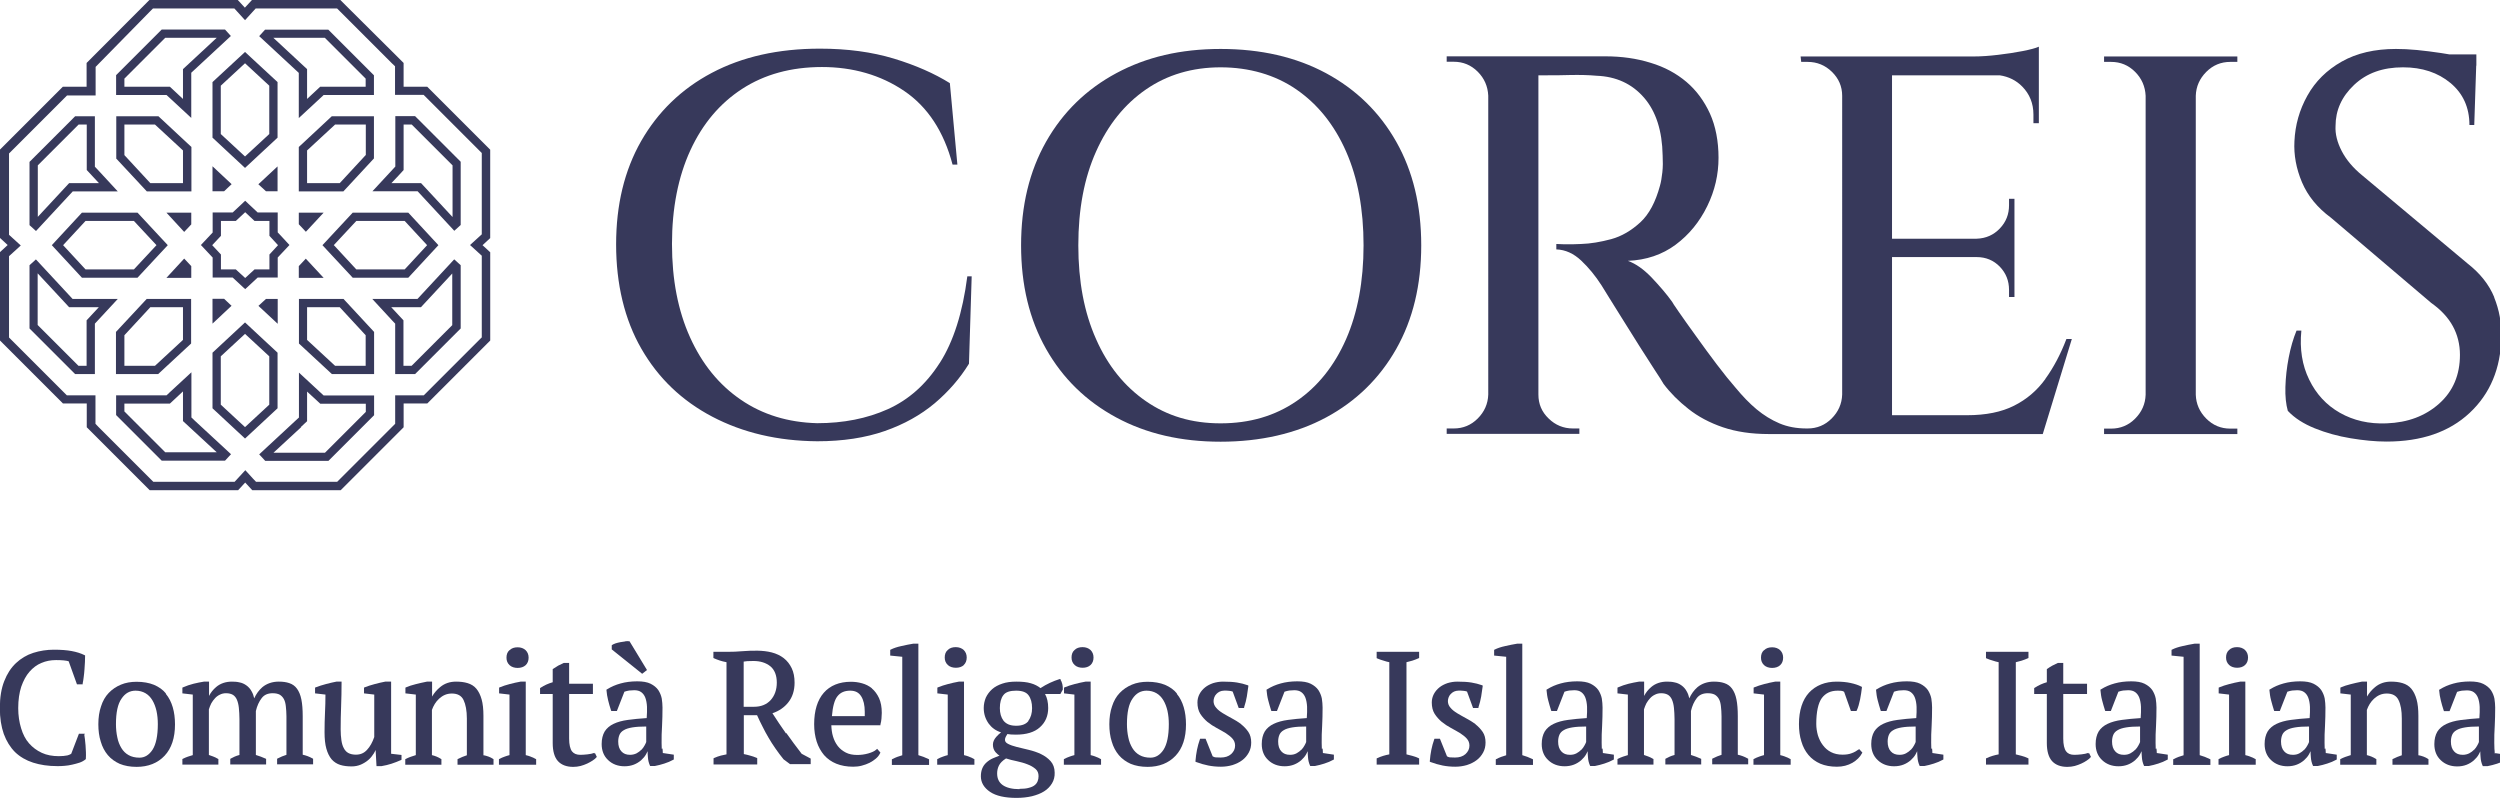
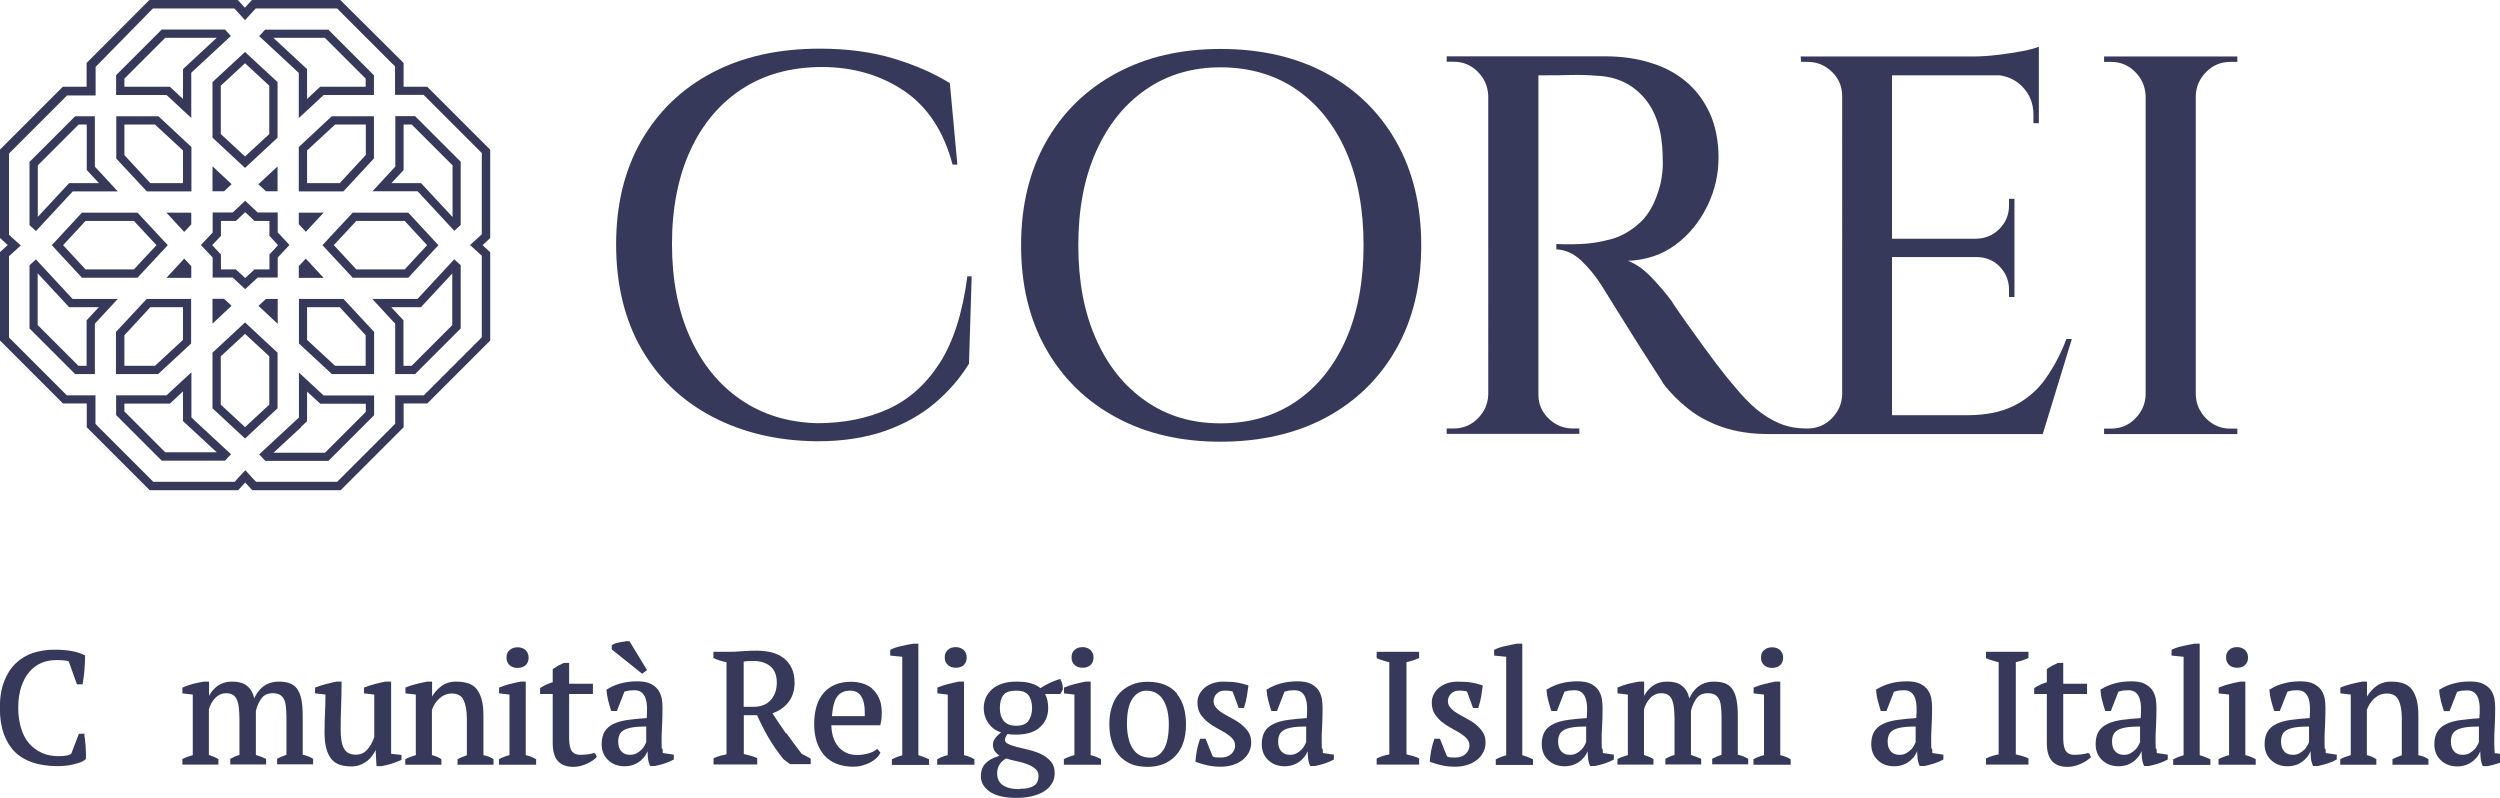
<svg xmlns="http://www.w3.org/2000/svg" id="Livello_1" data-name="Livello 1" viewBox="0 0 166 53">
  <defs>
    <style>
      .cls-1 {
        fill: #37395b;
      }
    </style>
  </defs>
  <g>
    <path class="cls-1" d="M62.39,24.11c-.91,1.42-2.06,2.44-3.44,3.06-1.38,.62-2.95,.93-4.69,.93-1.93-.05-3.63-.57-5.07-1.56-1.45-.99-2.57-2.37-3.37-4.14s-1.2-3.83-1.2-6.2,.41-4.46,1.22-6.22c.81-1.76,1.96-3.12,3.44-4.08s3.25-1.45,5.3-1.45,3.9,.53,5.46,1.59,2.63,2.69,3.21,4.89h.32l-.5-5.41c-1.03-.64-2.27-1.19-3.72-1.63-1.46-.44-3.09-.66-4.91-.66-2.77,0-5.16,.54-7.18,1.61-2.02,1.07-3.58,2.59-4.69,4.53-1.11,1.95-1.66,4.23-1.66,6.86s.56,4.99,1.68,6.93c1.12,1.95,2.69,3.45,4.71,4.51s4.34,1.61,6.97,1.63c1.69,0,3.19-.23,4.48-.68,1.29-.45,2.39-1.07,3.31-1.84,.92-.78,1.68-1.65,2.28-2.63l.18-5.8h-.29c-.31,2.41-.92,4.33-1.83,5.75h0Z" />
    <path class="cls-1" d="M88.05,4.86c-1.99-1.07-4.33-1.61-7-1.61s-4.94,.54-6.93,1.61c-1.99,1.07-3.55,2.59-4.66,4.55s-1.66,4.25-1.66,6.88,.55,4.92,1.66,6.88c1.11,1.96,2.66,3.47,4.66,4.55s4.3,1.61,6.93,1.61,5.01-.54,7-1.61,3.55-2.59,4.66-4.55,1.66-4.25,1.66-6.88-.55-4.92-1.66-6.88c-1.11-1.96-2.66-3.47-4.66-4.55Zm1.33,17.66c-.78,1.77-1.87,3.14-3.3,4.12s-3.1,1.47-5.03,1.47-3.54-.49-4.96-1.47c-1.42-.98-2.53-2.35-3.31-4.12-.79-1.77-1.18-3.84-1.18-6.23s.39-4.47,1.18-6.23c.79-1.77,1.89-3.14,3.31-4.12s3.08-1.47,4.96-1.47,3.61,.49,5.03,1.47c1.42,.98,2.52,2.35,3.3,4.12,.78,1.77,1.16,3.85,1.16,6.23s-.39,4.47-1.16,6.23Z" />
    <path class="cls-1" d="M135.81,25.17c-.55,.76-1.24,1.35-2.08,1.77-.83,.42-1.87,.63-3.12,.63h-4.98v-10.5h5.62c.62,0,1.13,.22,1.54,.64,.41,.43,.61,.94,.61,1.54v.47h.36v-6.52h-.36v.43c0,.6-.2,1.11-.61,1.54s-.92,.66-1.54,.68h-5.62V5h7.15c.6,.09,1.1,.34,1.5,.75,.49,.5,.74,1.12,.74,1.86v.57h.36V3.1c-.22,.1-.57,.19-1.07,.29-.5,.1-1.05,.18-1.63,.25-.58,.07-1.14,.11-1.66,.11h-11.46l.04,.36h.43c.62,0,1.16,.22,1.61,.66,.45,.44,.68,.97,.68,1.59V26.2c-.02,.62-.26,1.15-.7,1.59s-.97,.66-1.59,.66h-.07c-.67,0-1.27-.11-1.81-.34s-1.04-.54-1.51-.93-.94-.88-1.41-1.45c-.36-.41-.77-.92-1.24-1.54-.47-.62-.93-1.25-1.38-1.88-.46-.63-.83-1.16-1.13-1.59-.3-.43-.45-.66-.45-.68-.38-.53-.84-1.06-1.36-1.61-.53-.55-1.05-.92-1.58-1.11,1.22-.05,2.28-.41,3.17-1.07,.9-.67,1.59-1.52,2.1-2.56s.75-2.11,.75-3.21-.19-2.1-.57-2.94c-.38-.83-.9-1.54-1.56-2.1s-1.45-.99-2.38-1.27c-.93-.29-1.93-.43-3.01-.43h-10.53v.36h.47c.62,0,1.15,.22,1.59,.66s.67,.97,.7,1.59V26.2c-.02,.62-.26,1.15-.7,1.59s-.97,.66-1.59,.66h-.47v.36h8.81v-.36h-.43c-.62,0-1.16-.22-1.61-.66-.46-.44-.68-.97-.68-1.59V5h.61c.43,0,.94,0,1.54-.02,.6-.01,1.17,0,1.72,.05,1.29,.05,2.34,.53,3.14,1.45,.8,.92,1.21,2.2,1.24,3.85,.02,.38,.02,.75-.02,1.11s-.09,.66-.16,.9c-.29,1.07-.72,1.89-1.31,2.43s-1.23,.92-1.93,1.11c-.71,.19-1.37,.3-1.99,.32-.43,.02-.81,.03-1.13,.02s-.5-.02-.52-.02v.36c.6,.02,1.15,.27,1.65,.74s.95,1.02,1.36,1.66c.07,.12,.24,.39,.5,.81,.26,.42,.57,.91,.93,1.49s.72,1.15,1.09,1.74c.37,.58,.7,1.1,1,1.56,.3,.46,.5,.76,.59,.93,.45,.6,1,1.15,1.65,1.66,.64,.51,1.41,.92,2.29,1.22,.88,.3,1.9,.45,3.04,.45h18.2l1.93-6.31h-.36c-.38,1-.85,1.89-1.4,2.65h0Z" />
    <path class="cls-1" d="M145.69,3.75h-5.98v.36h.47c.62,0,1.15,.22,1.59,.66,.44,.44,.67,.97,.7,1.59V26.21c-.02,.62-.26,1.15-.7,1.59s-.97,.66-1.59,.66h-.47v.36h8.85v-.36h-.47c-.62,0-1.15-.22-1.59-.66-.44-.44-.68-.97-.7-1.59V6.36c.02-.62,.26-1.15,.7-1.59s.97-.66,1.59-.66h.47v-.36h-2.87Z" />
-     <path class="cls-1" d="M165.62,19.74c-.35-.85-.94-1.59-1.77-2.24l-6.98-5.84c-.62-.5-1.08-1.05-1.38-1.63-.3-.58-.44-1.14-.41-1.66,0-1.05,.41-1.96,1.24-2.74s1.9-1.16,3.24-1.16c1.27,0,2.32,.35,3.15,1.04,.83,.69,1.26,1.62,1.26,2.79h.32l.13-3.94h.01v-.75h-1.8c-.18-.03-.36-.06-.55-.09-.54-.08-1.07-.15-1.59-.2s-.99-.07-1.4-.07c-1.41,0-2.61,.28-3.6,.84-.99,.56-1.75,1.31-2.28,2.26s-.81,1.95-.86,3.03c-.05,.91,.12,1.82,.5,2.72s1.03,1.7,1.93,2.36l6.66,5.66c.64,.45,1.12,.97,1.43,1.54s.47,1.21,.47,1.9c0,1.34-.46,2.42-1.38,3.24s-2.08,1.26-3.49,1.31c-1.17,.05-2.2-.19-3.1-.7-.9-.51-1.58-1.25-2.04-2.2-.47-.96-.64-2.04-.52-3.26h-.32c-.22,.53-.39,1.12-.52,1.79s-.2,1.32-.22,1.95,.04,1.16,.16,1.59c.45,.48,1.05,.86,1.79,1.16s1.54,.52,2.38,.66c.85,.14,1.64,.22,2.38,.22,2.32,0,4.16-.63,5.52-1.9s2.07-2.95,2.11-5.05c.02-.91-.14-1.79-.48-2.63h0Z" />
  </g>
  <path class="cls-1" d="M19.99,28.34l.4-.37v-1.97l.88,.81h3.02v.54l-2.71,2.71h-3.42l1.84-1.7Zm-.15-.61l-2.63,2.44,.4,.43h4.2l3.03-3.03v-1.31h-3.35l-1.64-1.52v3h0Zm0-12.84l.47,.5,1.18-1.27h-1.65v.77h0Zm.47,2.28l-.47,.5v.78h1.65l-1.18-1.27h0Zm1.85-.89l1.5-1.61h3.21l1.49,1.61-1.49,1.61h-3.21l-1.49-1.61Zm1.26-2.16l-2.01,2.16,2.01,2.16h3.69l2-2.16-2-2.16s-3.69,0-3.69,0Zm.87,10.17h-2.04l-1.86-1.72v-2.17h2.17l1.72,1.86v2.03h0Zm.55-2.25l-2.03-2.19h-2.96v2.96l2.19,2.03h2.8v-2.8Zm-6.95-6.38l.57,.62-.57,.62v.99h-.99l-.62,.57-.62-.57h-.99v-.99l-.58-.62,.58-.62v-.99h.99l.62-.58,.62,.58h.99s0,.99,0,.99Zm.55-1.55h-1.33l-.83-.78-.83,.78h-1.33v1.33l-.78,.83,.78,.83v1.33h1.33l.83,.77,.83-.77h1.33v-1.33l.78-.83-.59-.64-.19-.2v-1.33h0Zm-1.28-1.87l.5,.46h.77v-1.65l-1.28,1.19h0Zm-3.05,.46h.77l.5-.47-1.27-1.19v1.65h0Zm1.27,7.61l-.5-.47h-.77v1.65l1.27-1.19h0Zm3.05-.46h-.77l-.5,.46,1.28,1.19v-1.65h0Zm-3.77,3.81l1.61-1.49,1.61,1.49v3.21l-1.61,1.49-1.61-1.49v-3.21Zm-.55,3.45l2.16,2.01,2.16-2.01v-3.69l-2.16-2.01-2.16,2.01s0,3.69,0,3.69Zm-5.85-.31h3.02l.87-.81v1.97l.4,.37,1.84,1.7h-3.42l-2.71-2.71v-.54h0Zm2.8-.55h-3.35v1.31l3.03,3.03h4.2l.4-.43-2.41-2.23-.22-.21v-3l-1.44,1.33-.2,.19h0Zm-2.8-3.99l1.72-1.86h2.17v2.17l-1.86,1.72h-2.03v-2.03Zm1.48-2.41l-2.04,2.19v2.8h2.8l2.19-2.03v-2.96h-2.96Zm-1.48-11.58h2.03l1.86,1.72v2.17h-2.17l-1.72-1.86v-2.03Zm-.55,2.25l2.04,2.19h2.96v-2.95l-2.19-2.04h-2.8v2.8Zm2.68,5.76l-1.5,1.61h-3.21l-1.49-1.61,1.49-1.61h3.21l1.5,1.61Zm.75,0l-2.01-2.16h-3.69l-2,2.16,2,2.16h3.69l2.01-2.16Zm1.56-2.16h-1.65l1.18,1.28,.47-.5v-.77h0Zm0,3.55l-.47-.5-1.18,1.28h1.65v-.78h0Zm-10.19,.49l1.71,1.84,.37,.4h1.97l-.81,.87v3.02h-.54l-2.71-2.71s0-3.43,0-3.43Zm-.12-.94l-.43,.39v4.2l3.03,3.03h1.31v-3.35l1.52-1.64h-3l-2.44-2.63h0Zm4.17-5.06h-1.97l-2.08,2.24v-3.42l2.71-2.71h.54v3.02s.81,.87,.81,.87Zm1.26,.55l-1.33-1.44-.19-.2v-3.35h-1.31l-3.03,3.03v4.2l.43,.39,2.44-2.63h2.99ZM12.15,4.59v1.98l-.87-.81h-3.02v-.54l2.71-2.71h3.42l-2.24,2.08h0Zm.55,.24l2.63-2.44-.39-.43h-4.2l-3.03,3.03v1.32h3.35l1.64,1.52v-3h0Zm5.18,4.07l-1.61,1.49-1.61-1.49v-3.21l1.61-1.49,1.61,1.49v3.21Zm.55-3.45l-2.16-2-2.16,2v3.69l2.16,2.01,2.16-2.01v-3.69Zm5.85,.31h-3.02l-.87,.81v-1.98l-2.24-2.08h3.42l2.71,2.71v.54h0Zm-2.8,.55h3.35v-1.31l-3.03-3.03h-4.2l-.39,.43,2.63,2.44v3l1.64-1.52h0Zm2.8,3.99l-1.72,1.86h-2.17v-2.17l1.86-1.72h2.04v2.03h0Zm-1.48,2.41l2.03-2.19v-2.8h-2.8l-2.19,2.04v2.95h2.96Zm7.24,1.69l-2.08-2.24h-1.97l.48-.51,.33-.36v-3.02h.54l2.71,2.71v3.42h0Zm.12,.93l.43-.39v-4.2l-3.03-3.03h-1.31v3.35l-1.52,1.64h3l2.44,2.63h0Zm-.12,6.25l-2.71,2.71h-.54v-3.02l-.81-.87h1.97l2.08-2.24v3.43Zm-2.48,3.26l3.03-3.03v-4.2l-.43-.39-2.44,2.63h-3l1.33,1.44,.19,.2v3.35h1.32Zm4.44-2.45l-3.86,3.86h-1.9v1.89l-.21,.21-3.44,3.44-.2,.2h-5.39l-.21-.22-.5-.55-.71,.77h-5.4l-.2-.2-3.44-3.44-.2-.21v-1.89h-1.9l-.2-.2-3.44-3.44-.2-.2v-5.4l.78-.71-.78-.71v-5.4l3.65-3.65,.2-.2h1.9v-1.9L9.96,.76l.2-.2h5.4l.71,.78,.5-.55,.21-.23h5.4l.2,.2,3.44,3.44,.21,.2v1.9h1.9l3.65,3.65,.21,.21v5.4l-.78,.71,.78,.71v5.4h0Zm.55-5.64l-.51-.47,.51-.47v-5.87l-.37-.37-3.44-3.44-.37-.37h-1.57v-1.58l-.37-.37L22.97,.37l-.37-.37h-5.87l-.37,.4-.1,.11-.47-.51h-5.87L5.75,4.18v1.58h-1.58l-.37,.37L.37,9.56l-.37,.37v5.87l.51,.47-.51,.47v5.87l.37,.37,3.44,3.44,.37,.37h1.58v1.58l.37,.37,3.44,3.44,.37,.37h5.87l.47-.51,.47,.51h5.87l.37-.37,3.44-3.44,.37-.37v-1.58h1.57l3.81-3.81,.37-.37v-5.87h0Z" />
  <g>
    <path class="cls-1" d="M5.63,48.78v-.06h-.39l-.51,1.33s-.1,.07-.26,.11c-.15,.03-.34,.05-.56,.05-.42,0-.81-.07-1.13-.22-.33-.15-.61-.36-.85-.63s-.41-.61-.53-1.01c-.12-.39-.19-.84-.19-1.33,0-.54,.07-1.02,.2-1.42,.14-.4,.32-.74,.55-1s.49-.46,.79-.58c.3-.13,.62-.19,.96-.19,.17,0,.35,0,.52,.02,.15,.01,.26,.04,.33,.06l.55,1.53h.38v-.06c.03-.13,.05-.28,.07-.44,.02-.16,.04-.32,.05-.5,.01-.17,.02-.33,.03-.48,0-.15,.01-.28,.01-.4v-.04l-.04-.02c-.24-.12-.53-.21-.85-.27-.32-.06-.71-.09-1.18-.09s-.93,.07-1.37,.21c-.44,.14-.82,.37-1.15,.68-.33,.31-.59,.71-.78,1.2-.19,.48-.29,1.08-.29,1.77s.09,1.24,.26,1.73c.18,.49,.43,.89,.75,1.21,.32,.31,.73,.55,1.2,.7,.47,.15,1,.23,1.6,.23,.15,0,.32,0,.49-.02,.17-.01,.34-.04,.51-.08s.33-.08,.48-.13c.15-.05,.29-.13,.4-.22l.02-.02v-.03c.02-.28,0-.58-.02-.88s-.06-.55-.09-.75h0Z" />
-     <path class="cls-1" d="M11.02,46.05c-.2-.25-.47-.44-.8-.58-.32-.13-.71-.2-1.15-.2-.38,0-.73,.06-1.04,.19-.31,.13-.58,.31-.81,.55s-.4,.54-.51,.89c-.12,.34-.18,.75-.18,1.19,0,.42,.05,.81,.16,1.15,.1,.35,.26,.65,.47,.9,.21,.25,.48,.44,.79,.58,.32,.13,.69,.2,1.12,.2,.77,0,1.4-.25,1.86-.74,.46-.49,.69-1.19,.69-2.08,0-.42-.05-.8-.15-1.14-.1-.34-.25-.64-.46-.89h0Zm-2.03-.19c.26,0,.48,.06,.67,.17,.19,.11,.34,.27,.46,.47,.12,.2,.21,.44,.27,.7,.06,.27,.09,.57,.09,.88,0,.77-.12,1.34-.35,1.7-.23,.35-.52,.53-.87,.53-.28,0-.53-.06-.72-.17-.2-.11-.36-.27-.48-.47-.12-.2-.22-.44-.27-.71-.06-.27-.09-.57-.09-.88,0-.77,.12-1.34,.37-1.69,.24-.36,.55-.53,.94-.53Z" />
    <path class="cls-1" d="M20.1,50.13v-2.58c0-.44-.03-.82-.09-1.11-.06-.3-.16-.53-.29-.71-.13-.18-.3-.3-.51-.37-.2-.07-.43-.1-.7-.1-.43,0-.8,.13-1.09,.37-.23,.2-.41,.45-.54,.74-.04-.17-.09-.32-.16-.44-.09-.18-.22-.32-.36-.42-.14-.1-.29-.17-.46-.2-.16-.04-.33-.05-.5-.05-.41,0-.77,.12-1.05,.36-.2,.17-.36,.37-.47,.59v-.95h-.34c-.22,.04-.46,.08-.69,.14-.24,.06-.47,.14-.7,.24l-.04,.02v.38l.69,.08v4.02c-.11,.03-.22,.07-.32,.1-.12,.04-.23,.09-.33,.14l-.04,.02v.37h2.39v-.37l-.04-.02c-.1-.06-.2-.11-.31-.15-.09-.03-.18-.06-.28-.1v-3.03c.04-.14,.1-.27,.16-.4,.07-.13,.16-.24,.25-.34,.09-.1,.2-.18,.33-.24,.12-.06,.25-.09,.4-.09,.19,0,.34,.04,.46,.11,.11,.07,.2,.18,.26,.32,.06,.14,.11,.33,.13,.54,.02,.22,.04,.47,.04,.75v2.38c-.12,.03-.23,.07-.32,.11-.11,.05-.19,.09-.26,.13l-.03,.02v.37h2.38v-.37l-.04-.02c-.2-.09-.41-.17-.64-.24v-2.92c.08-.34,.21-.63,.39-.86,.17-.22,.41-.32,.73-.32,.2,0,.36,.04,.47,.1,.11,.07,.2,.16,.27,.29,.07,.13,.11,.29,.13,.48,.02,.19,.04,.42,.04,.66v2.56c-.19,.06-.39,.14-.58,.24l-.04,.02v.37h2.39v-.37l-.04-.02c-.21-.12-.43-.2-.66-.25h0Z" />
    <path class="cls-1" d="M25.92,45.26h-.34c-.22,.04-.46,.1-.69,.16-.24,.06-.47,.14-.68,.22l-.04,.02v.38l.68,.08v2.82c-.12,.35-.28,.64-.48,.85-.2,.22-.44,.32-.74,.32-.2,0-.37-.04-.5-.11-.13-.07-.23-.18-.3-.32-.08-.14-.13-.32-.16-.52-.03-.21-.05-.46-.05-.72,0-.51,.01-1.03,.03-1.54,.02-.52,.03-1.05,.03-1.57v-.07h-.34c-.22,.04-.46,.1-.69,.16-.24,.06-.47,.14-.69,.22l-.04,.02v.38l.69,.08c0,.4-.01,.81-.03,1.2-.02,.42-.03,.86-.03,1.3s.04,.81,.12,1.09c.08,.29,.2,.53,.35,.71,.16,.18,.35,.3,.57,.37,.22,.07,.48,.1,.76,.1,.22,0,.42-.04,.61-.12,.18-.08,.35-.18,.5-.31s.26-.27,.36-.43c.05-.08,.08-.15,.12-.23l.06,1.07h.34c.23-.04,.45-.09,.66-.16,.21-.07,.42-.15,.62-.24l.04-.02v-.32l-.69-.08v-4.79h0Z" />
    <path class="cls-1" d="M32.1,50.13v-2.6c0-.44-.04-.81-.12-1.09-.08-.29-.2-.53-.35-.71-.15-.18-.35-.3-.58-.37-.23-.07-.48-.1-.77-.1-.41,0-.76,.12-1.05,.36-.22,.18-.4,.39-.54,.63v-.99h-.34c-.26,.05-.51,.11-.75,.17-.24,.06-.46,.13-.64,.21l-.04,.02v.38l.69,.08v4.02c-.27,.08-.49,.16-.66,.25l-.04,.02v.37h2.4v-.37l-.03-.02c-.19-.12-.39-.2-.6-.25v-3c.05-.14,.11-.27,.19-.4,.08-.13,.18-.25,.29-.35s.24-.19,.38-.25c.14-.06,.3-.09,.46-.09,.38,0,.64,.14,.78,.43s.22,.71,.22,1.23v2.44c-.21,.07-.41,.15-.58,.24l-.04,.02v.37h2.39v-.37l-.03-.02c-.18-.12-.4-.2-.66-.25h0Z" />
    <path class="cls-1" d="M35.24,50.24c-.1-.04-.21-.07-.33-.1v-4.88h-.34c-.24,.04-.48,.1-.72,.16-.24,.06-.47,.14-.67,.22l-.04,.02v.38l.69,.08v4.02c-.11,.03-.22,.06-.32,.1-.12,.04-.23,.09-.34,.15l-.04,.02v.37h2.47v-.37l-.04-.02c-.1-.06-.21-.11-.33-.15h0Z" />
    <path class="cls-1" d="M33.83,43.17c-.14,.12-.2,.29-.2,.5s.07,.37,.21,.5c.13,.12,.32,.18,.53,.18s.4-.06,.53-.18c.13-.12,.2-.29,.2-.5s-.07-.37-.2-.5c-.13-.12-.31-.19-.53-.19s-.4,.06-.53,.19h0Z" />
    <path class="cls-1" d="M39.47,49.99c-.13,.05-.29,.08-.47,.1-.19,.02-.34,.03-.47,.03-.25,0-.43-.08-.55-.23-.12-.16-.19-.45-.19-.85v-2.96h1.58v-.68h-1.58v-1.38h-.36c-.12,.06-.25,.12-.37,.18-.12,.07-.23,.14-.33,.21l-.03,.02v.87c-.28,.08-.55,.2-.81,.37l-.03,.02v.39h.84v3.26c0,.54,.12,.95,.35,1.2,.23,.25,.57,.38,1.01,.38,.17,0,.33-.02,.49-.06,.16-.04,.3-.1,.44-.16,.13-.06,.25-.13,.36-.2,.11-.07,.19-.14,.25-.21l.03-.03-.12-.25-.06,.02h0Z" />
    <path class="cls-1" d="M41.52,42.59c-.1,.01-.21,.03-.33,.05-.11,.02-.22,.05-.32,.08-.1,.04-.18,.07-.23,.11l-.02,.02v.27l2.02,1.62,.32-.25-1.16-1.91h-.03c-.06-.01-.15-.01-.25,0h0Z" />
    <path class="cls-1" d="M43.94,49.72c0-.11-.01-.24-.01-.4,0-.36,0-.73,.03-1.12,.02-.39,.03-.8,.03-1.22,0-.2-.02-.4-.05-.6-.04-.2-.12-.39-.23-.56-.12-.17-.29-.31-.51-.42-.22-.11-.52-.16-.89-.16-.4,0-.78,.05-1.1,.14-.33,.09-.63,.22-.9,.39l-.04,.02v.04c.02,.22,.05,.44,.11,.67,.05,.22,.12,.44,.19,.66l.02,.05h.37l.5-1.28c.11-.04,.21-.06,.32-.08,.12-.01,.23-.02,.33-.02,.19,0,.35,.04,.47,.13,.12,.09,.21,.21,.27,.37,.06,.16,.1,.37,.11,.6,.01,.22,0,.47-.02,.75-.46,.03-.88,.07-1.24,.12-.38,.05-.7,.14-.95,.26-.26,.12-.47,.3-.6,.51-.13,.22-.2,.5-.2,.83,0,.44,.14,.8,.43,1.07,.28,.27,.65,.41,1.09,.41,.23,0,.44-.04,.62-.11,.18-.07,.34-.17,.48-.29,.13-.12,.25-.25,.33-.4,.04-.07,.07-.14,.1-.2,0,.14,.01,.27,.02,.39,.01,.2,.06,.39,.13,.55l.02,.04h.32c.2-.04,.41-.09,.62-.16,.22-.07,.41-.15,.59-.25l.04-.02v-.32l-.73-.11c0-.11-.01-.21-.02-.3h0Zm-1.35,.06c-.09,.09-.19,.17-.32,.24-.12,.06-.27,.1-.43,.1-.25,0-.44-.07-.58-.23-.14-.15-.21-.37-.21-.65,0-.17,.03-.32,.08-.44,.05-.12,.14-.23,.28-.31,.14-.09,.34-.15,.58-.19,.24-.04,.55-.06,.92-.06v1.03c-.02,.06-.06,.14-.11,.23-.05,.1-.12,.19-.21,.29h0Z" />
    <path class="cls-1" d="M52.19,48.7c-.31-.44-.61-.89-.9-1.34,.44-.15,.79-.39,1.05-.72,.28-.35,.42-.79,.42-1.31,0-.37-.06-.69-.19-.96-.13-.27-.3-.49-.53-.67-.22-.17-.49-.3-.8-.38-.58-.15-1.26-.13-1.96-.08-.33,.03-.64,.04-.92,.04h-.99v.41l.04,.02c.11,.05,.24,.1,.39,.15,.13,.04,.27,.08,.44,.11v6.12c-.12,.02-.25,.05-.37,.08-.14,.04-.3,.09-.45,.16l-.04,.02v.41h2.9v-.42l-.04-.02c-.14-.06-.29-.11-.44-.15-.13-.04-.27-.07-.41-.1v-2.58h.88c.12,.27,.24,.52,.36,.75,.12,.25,.26,.5,.4,.74s.29,.48,.46,.72,.34,.48,.54,.72l.43,.32h1.37v-.37l-.6-.32c-.36-.46-.7-.93-1.02-1.38h0Zm-.61-3.38c0,.48-.14,.87-.41,1.17-.27,.29-.64,.44-1.1,.44h-.69v-3c.07-.01,.15-.02,.24-.03,.11,0,.25-.01,.41-.01,.46,0,.83,.12,1.12,.35,.28,.23,.43,.6,.43,1.09h0Z" />
    <path class="cls-1" d="M57.9,45.71h0c-.19-.16-.41-.27-.66-.34-.25-.07-.49-.1-.74-.1-.77,0-1.38,.25-1.8,.73-.42,.48-.64,1.18-.64,2.09,0,.43,.06,.81,.17,1.16,.11,.34,.28,.64,.49,.89,.22,.25,.49,.44,.81,.57,.32,.13,.7,.2,1.12,.2,.19,0,.39-.02,.57-.07,.19-.05,.36-.11,.52-.19,.16-.08,.3-.18,.42-.28,.13-.11,.22-.23,.28-.36l.02-.04-.22-.25-.05,.05c-.12,.11-.3,.19-.54,.26-.25,.07-.49,.1-.73,.1-.29,0-.55-.05-.76-.16s-.39-.25-.53-.43c-.14-.18-.25-.4-.32-.64-.07-.23-.1-.48-.11-.74h3.26v-.05c.04-.14,.06-.28,.07-.4s.02-.25,.02-.37c0-.39-.06-.71-.18-.98-.12-.26-.28-.48-.47-.64h0Zm-1.45,.15c.34,0,.57,.12,.73,.37,.16,.25,.24,.6,.24,1.03,0,.05,0,.11,0,.17,0,.04,0,.08,0,.12h-2.18c.05-.62,.17-1.07,.36-1.31,.2-.26,.48-.38,.86-.38h0Z" />
    <path class="cls-1" d="M60.98,50.14v-7.4h-.34c-.26,.04-.53,.1-.8,.16-.28,.06-.51,.14-.69,.23l-.04,.02v.38l.8,.08v6.54c-.22,.06-.44,.14-.65,.25l-.04,.02v.37h2.47v-.37l-.04-.02c-.22-.11-.44-.19-.65-.25h0Z" />
    <path class="cls-1" d="M64.34,50.24c-.1-.04-.21-.07-.33-.1v-4.88h-.34c-.24,.04-.48,.1-.72,.16-.24,.06-.47,.14-.67,.22l-.04,.02v.38l.69,.08v4.02c-.11,.03-.22,.06-.32,.1-.12,.04-.23,.09-.34,.15l-.04,.02v.37h2.47v-.37l-.04-.02c-.1-.06-.21-.11-.33-.15h0Z" />
    <path class="cls-1" d="M63.99,44.16c.13-.12,.2-.29,.2-.5s-.07-.37-.2-.5c-.13-.12-.31-.19-.53-.19s-.4,.06-.53,.19c-.14,.12-.2,.29-.2,.5s.07,.37,.21,.5c.13,.12,.32,.18,.53,.18s.4-.06,.53-.18h0Z" />
    <path class="cls-1" d="M70.44,45.13l-.03-.04h-.05c-.44,.14-.86,.33-1.27,.6-.18-.14-.39-.25-.64-.32-.26-.08-.59-.11-.97-.11-.35,0-.66,.04-.92,.13-.27,.09-.5,.21-.68,.37-.18,.16-.32,.35-.42,.56-.09,.22-.14,.45-.14,.69,0,.39,.11,.73,.33,1.04,.2,.27,.47,.47,.82,.58-.11,.08-.21,.18-.32,.3-.15,.17-.22,.34-.22,.52,0,.19,.06,.36,.17,.49,.08,.09,.16,.17,.27,.23-.16,.06-.31,.12-.44,.18-.18,.08-.32,.18-.44,.29-.12,.11-.21,.24-.27,.39s-.09,.32-.09,.52c0,.41,.21,.76,.61,1.03,.4,.27,.99,.4,1.76,.4,.37,0,.71-.04,1.02-.11,.31-.08,.58-.18,.8-.32,.23-.14,.4-.32,.53-.53,.13-.21,.19-.46,.18-.72,0-.31-.1-.57-.27-.76-.17-.19-.39-.35-.64-.47-.25-.12-.52-.21-.81-.28-.28-.07-.54-.13-.79-.19-.24-.06-.44-.13-.59-.21-.14-.07-.2-.16-.2-.27,0-.07,.02-.14,.06-.21,.04-.06,.07-.12,.1-.17,.09,.01,.17,.02,.24,.03,.09,0,.19,.01,.33,.01,.69,0,1.23-.16,1.59-.49,.37-.33,.55-.76,.55-1.28,0-.37-.07-.68-.21-.93h1.02l.16-.29v-.03c0-.1,0-.21-.03-.33-.03-.12-.07-.22-.13-.31h0Zm-2.14,2.73c-.16,.22-.44,.33-.82,.33-.21,0-.38-.03-.52-.09-.14-.06-.25-.15-.33-.25-.08-.11-.14-.23-.18-.37-.04-.14-.06-.3-.06-.46,0-.37,.08-.67,.24-.87,.15-.2,.44-.29,.84-.29s.67,.1,.82,.3c.16,.21,.24,.5,.24,.86,0,.33-.08,.62-.25,.84h0Zm-.6,4.54c-.49,0-.86-.09-1.12-.27-.25-.18-.37-.43-.37-.78,0-.18,.04-.36,.12-.52,.08-.16,.23-.32,.47-.47,.21,.07,.45,.13,.7,.18,.26,.06,.5,.12,.72,.21,.22,.08,.4,.19,.54,.31,.14,.12,.2,.28,.2,.48,0,.12-.02,.23-.06,.33-.04,.1-.1,.19-.19,.26-.09,.08-.23,.14-.39,.18-.16,.05-.38,.07-.63,.07h0Z" />
    <path class="cls-1" d="M71.88,44.34c.22,0,.4-.06,.53-.18,.13-.12,.2-.29,.2-.5s-.07-.37-.2-.5c-.13-.12-.31-.19-.53-.19s-.4,.06-.53,.19c-.14,.12-.2,.29-.2,.5s.07,.37,.21,.5c.13,.12,.32,.18,.53,.18h0Z" />
    <path class="cls-1" d="M72.75,50.24c-.1-.04-.21-.07-.33-.1v-4.88h-.34c-.24,.04-.48,.1-.72,.16-.24,.06-.47,.14-.67,.22l-.04,.02v.38l.69,.08v4.02c-.11,.03-.22,.06-.32,.1-.12,.04-.23,.09-.34,.15l-.04,.02v.37h2.47v-.37l-.04-.02c-.1-.06-.21-.11-.33-.15h0Z" />
    <path class="cls-1" d="M78.15,46.05c-.2-.25-.47-.44-.8-.58-.32-.13-.71-.2-1.15-.2-.38,0-.73,.06-1.04,.19-.31,.13-.58,.31-.81,.55s-.4,.54-.51,.89c-.12,.34-.18,.75-.18,1.19,0,.42,.05,.81,.16,1.15,.1,.35,.26,.65,.47,.9,.21,.25,.48,.44,.79,.58,.32,.13,.69,.2,1.12,.2,.77,0,1.4-.25,1.86-.74,.46-.49,.69-1.19,.69-2.08,0-.42-.05-.8-.15-1.14-.1-.34-.25-.64-.46-.89h0Zm-2.03-.19c.26,0,.48,.06,.67,.17,.19,.11,.34,.27,.46,.47,.12,.2,.21,.44,.27,.7,.06,.27,.09,.57,.09,.88,0,.77-.12,1.34-.35,1.7-.23,.35-.52,.53-.87,.53-.28,0-.53-.06-.72-.17-.2-.11-.36-.27-.48-.47-.12-.2-.22-.44-.27-.71-.06-.27-.09-.57-.09-.88,0-.77,.12-1.34,.37-1.69,.24-.36,.55-.53,.94-.53h0Z" />
    <path class="cls-1" d="M82.41,48.08c-.19-.14-.4-.27-.61-.38-.21-.11-.41-.23-.6-.34-.18-.11-.34-.23-.45-.37-.11-.12-.17-.27-.17-.44,0-.08,.02-.17,.05-.25,.03-.08,.08-.16,.14-.22,.06-.06,.13-.12,.22-.16,.16-.08,.41-.07,.62-.05,.09,0,.17,.03,.24,.05l.4,1.09h.36v-.05c.08-.24,.14-.48,.18-.71,.04-.23,.07-.46,.1-.68v-.05s-.04-.02-.04-.02c-.23-.08-.46-.14-.71-.18-.24-.04-.56-.06-.94-.06-.23,0-.45,.04-.65,.1-.2,.07-.38,.16-.53,.28-.15,.12-.28,.27-.37,.44-.09,.17-.14,.36-.14,.56,0,.3,.06,.55,.19,.76,.13,.2,.29,.38,.48,.54,.19,.15,.4,.29,.61,.4,.21,.11,.41,.23,.6,.34,.18,.12,.34,.24,.45,.37,.11,.13,.17,.27,.17,.46,0,.22-.09,.4-.26,.56-.18,.16-.41,.23-.7,.23-.09,0-.19,0-.3-.01-.09,0-.16-.03-.23-.07l-.47-1.17h-.36l-.02,.05c-.08,.22-.14,.45-.19,.69s-.08,.49-.1,.74v.05l.05,.02c.27,.1,.54,.18,.8,.23,.25,.05,.54,.08,.84,.08,.27,0,.53-.04,.77-.11,.24-.08,.46-.18,.64-.32,.19-.14,.33-.31,.44-.51,.11-.2,.16-.42,.16-.67,0-.27-.06-.51-.19-.7-.13-.19-.29-.36-.48-.51h0Z" />
    <path class="cls-1" d="M87.77,49.72h0c0-.11-.01-.24-.01-.4,0-.36,0-.73,.03-1.12,.02-.39,.03-.8,.03-1.22,0-.2-.02-.4-.05-.6-.04-.2-.12-.39-.23-.56-.12-.17-.29-.31-.51-.42-.22-.11-.52-.16-.89-.16-.4,0-.78,.05-1.1,.14-.33,.09-.63,.22-.9,.39l-.04,.02v.04c.02,.22,.05,.45,.11,.67s.12,.45,.19,.66l.02,.05h.37l.5-1.28c.11-.04,.21-.06,.32-.08,.12-.01,.23-.02,.33-.02,.19,0,.35,.04,.47,.13,.12,.09,.21,.21,.27,.37,.06,.16,.1,.37,.11,.6,.01,.22,0,.47-.02,.75-.46,.03-.88,.07-1.24,.12-.38,.05-.7,.14-.95,.26-.26,.12-.47,.3-.6,.51-.13,.22-.2,.5-.2,.83,0,.44,.14,.8,.43,1.07,.28,.27,.65,.41,1.09,.41,.23,0,.44-.04,.62-.11,.18-.07,.34-.17,.48-.29,.13-.12,.25-.25,.33-.4,.04-.07,.07-.14,.1-.2,0,.14,.01,.27,.02,.39,.01,.2,.06,.39,.13,.55l.02,.04h.32c.2-.04,.41-.09,.62-.16,.22-.07,.41-.15,.59-.25l.04-.02v-.32l-.73-.11c0-.11-.01-.21-.02-.3h0Zm-1.36,.06c-.09,.09-.19,.17-.32,.24s-.27,.1-.43,.1c-.25,0-.44-.07-.58-.23-.14-.15-.21-.37-.21-.65,0-.17,.03-.32,.08-.44,.05-.12,.14-.23,.28-.31,.14-.09,.34-.15,.58-.19,.24-.04,.55-.06,.92-.06v1.03c-.02,.06-.06,.14-.11,.23-.05,.1-.12,.19-.21,.29h0Z" />
    <path class="cls-1" d="M91.41,43.7l.04,.02c.14,.06,.28,.11,.43,.15,.12,.04,.25,.08,.37,.1v6.12c-.27,.05-.54,.13-.8,.25l-.04,.02v.41h2.82v-.41l-.04-.02c-.12-.06-.26-.11-.41-.15-.13-.04-.26-.07-.39-.1v-6.12c.12-.03,.25-.06,.38-.1,.15-.05,.29-.1,.42-.16l.04-.02v-.41h-2.82v.42h0Z" />
    <path class="cls-1" d="M97.97,48.08c-.19-.14-.4-.27-.61-.38-.21-.11-.41-.23-.6-.34-.18-.11-.34-.23-.45-.37-.11-.12-.17-.27-.17-.44,0-.08,.02-.17,.05-.25,.03-.08,.08-.16,.14-.22,.06-.06,.13-.12,.22-.16,.16-.08,.41-.07,.62-.05,.09,0,.17,.03,.24,.05l.4,1.09h.36v-.05c.08-.24,.14-.48,.18-.71,.04-.23,.07-.46,.1-.68v-.05s-.04-.02-.04-.02c-.23-.08-.46-.14-.71-.18-.24-.04-.56-.06-.94-.06-.23,0-.45,.04-.65,.1-.2,.07-.38,.16-.53,.28-.15,.12-.28,.27-.37,.44-.09,.17-.14,.36-.14,.56,0,.3,.06,.55,.19,.76,.13,.2,.29,.38,.48,.54,.19,.15,.4,.29,.61,.4,.21,.11,.41,.23,.6,.34,.18,.12,.34,.24,.45,.37,.11,.13,.17,.27,.17,.46,0,.22-.09,.4-.26,.56-.18,.16-.41,.23-.7,.23-.09,0-.19,0-.3-.01-.09,0-.16-.03-.23-.07l-.47-1.17h-.36l-.02,.05c-.08,.22-.14,.45-.19,.69s-.08,.49-.1,.74v.05l.05,.02c.27,.1,.54,.18,.8,.23,.25,.05,.54,.08,.84,.08,.27,0,.53-.04,.77-.11,.24-.08,.46-.18,.64-.32,.19-.14,.33-.31,.44-.51,.11-.2,.16-.42,.16-.67,0-.27-.06-.51-.19-.7-.13-.19-.29-.36-.48-.51h0Z" />
    <path class="cls-1" d="M101.08,50.14v-7.4h-.34c-.26,.04-.53,.1-.8,.16-.28,.06-.51,.14-.69,.23l-.04,.02v.38l.8,.08v6.54c-.22,.06-.44,.14-.65,.25l-.04,.02v.37h2.47v-.37l-.04-.02c-.22-.11-.44-.19-.65-.25h0Z" />
    <path class="cls-1" d="M106.36,49.72h0c0-.11-.01-.24-.01-.4,0-.36,0-.73,.03-1.12,.02-.39,.03-.8,.03-1.22,0-.2-.02-.4-.05-.6-.04-.2-.12-.39-.23-.56-.12-.17-.29-.31-.51-.42-.22-.11-.52-.16-.89-.16-.4,0-.78,.05-1.1,.14-.33,.09-.63,.22-.9,.39l-.04,.02v.04c.02,.22,.05,.45,.11,.67s.12,.45,.19,.66l.02,.05h.37l.5-1.28c.11-.04,.21-.06,.32-.08,.12-.01,.23-.02,.33-.02,.19,0,.35,.04,.47,.13,.12,.09,.21,.21,.27,.37,.06,.16,.1,.37,.11,.6,.01,.22,0,.47-.02,.75-.46,.03-.88,.07-1.24,.12-.38,.05-.7,.14-.95,.26-.26,.12-.47,.3-.6,.51-.13,.22-.2,.5-.2,.83,0,.44,.14,.8,.43,1.07,.28,.27,.65,.41,1.09,.41,.23,0,.44-.04,.62-.11,.18-.07,.34-.17,.48-.29,.13-.12,.25-.25,.33-.4,.04-.07,.07-.14,.1-.2,0,.14,.01,.27,.02,.39,.01,.2,.06,.39,.13,.55l.02,.04h.32c.2-.04,.41-.09,.62-.16,.22-.07,.41-.15,.59-.25l.04-.02v-.32l-.73-.11c0-.11-.01-.21-.02-.3h0Zm-1.36,.06c-.09,.09-.19,.17-.32,.24s-.27,.1-.43,.1c-.25,0-.44-.07-.58-.23-.14-.15-.21-.37-.21-.65,0-.17,.03-.32,.08-.44,.05-.12,.14-.23,.28-.31,.14-.09,.34-.15,.58-.19,.24-.04,.55-.06,.92-.06v1.03c-.02,.06-.06,.14-.11,.23-.05,.1-.12,.19-.21,.29h0Z" />
    <path class="cls-1" d="M115.39,50.13v-2.58c0-.44-.03-.82-.09-1.11-.06-.3-.16-.53-.29-.71-.13-.18-.3-.3-.51-.37-.2-.07-.43-.1-.7-.1-.43,0-.8,.13-1.09,.37-.23,.2-.41,.45-.54,.74-.04-.17-.09-.32-.16-.44-.09-.18-.22-.32-.36-.42-.14-.1-.29-.17-.46-.2-.16-.04-.33-.05-.5-.05-.41,0-.77,.12-1.05,.36-.2,.17-.36,.37-.47,.59v-.95h-.34c-.22,.04-.46,.08-.69,.14-.24,.06-.47,.14-.7,.24l-.04,.02v.38l.69,.08v4.02c-.11,.03-.22,.07-.32,.1-.12,.04-.23,.09-.33,.14l-.04,.02v.37h2.39v-.37l-.04-.02c-.1-.06-.2-.11-.31-.15-.09-.03-.18-.06-.28-.1v-3.03c.04-.14,.1-.27,.16-.4,.07-.13,.16-.24,.25-.34,.09-.1,.2-.18,.33-.24,.12-.06,.25-.09,.4-.09,.19,0,.34,.04,.46,.11,.11,.07,.2,.18,.26,.32,.06,.14,.11,.33,.13,.54,.02,.22,.04,.47,.04,.75v2.38c-.12,.03-.23,.07-.32,.11-.11,.05-.19,.09-.26,.13l-.03,.02v.37h2.38v-.37l-.04-.02c-.2-.09-.41-.17-.64-.24v-2.92c.08-.34,.21-.63,.39-.86,.17-.22,.41-.32,.73-.32,.2,0,.36,.04,.47,.1,.11,.07,.2,.16,.27,.29,.07,.13,.11,.29,.13,.48,.02,.19,.04,.42,.04,.66v2.56c-.19,.06-.39,.14-.58,.24l-.04,.02v.37h2.39v-.37l-.04-.02c-.21-.12-.43-.2-.66-.25h0Z" />
    <path class="cls-1" d="M118.54,50.24c-.1-.04-.21-.07-.33-.1v-4.88h-.34c-.24,.04-.48,.1-.72,.16-.24,.06-.47,.14-.67,.22l-.04,.02v.38l.69,.08v4.02c-.11,.03-.22,.06-.32,.1-.12,.04-.23,.09-.34,.15l-.04,.02v.37h2.47v-.37l-.04-.02c-.1-.06-.21-.11-.33-.15h0Z" />
    <path class="cls-1" d="M117.13,43.17c-.14,.12-.2,.29-.2,.5s.07,.37,.21,.5c.13,.12,.32,.18,.53,.18s.4-.06,.53-.18c.13-.12,.2-.29,.2-.5s-.07-.37-.2-.5c-.13-.12-.31-.19-.53-.19s-.4,.06-.53,.19h0Z" />
-     <path class="cls-1" d="M123.4,49.77c-.12,.09-.27,.18-.44,.24-.17,.07-.38,.1-.62,.1-.29,0-.55-.06-.76-.17-.22-.11-.4-.27-.54-.46-.15-.19-.25-.41-.33-.65-.07-.25-.11-.5-.11-.76,0-.81,.13-1.39,.37-1.72,.25-.33,.59-.49,1.05-.49,.18,0,.26,.01,.3,.02,.05,.01,.09,.03,.13,.06l.45,1.27h.37l.02-.04c.09-.19,.16-.44,.22-.73,.06-.29,.09-.55,.12-.78v-.05s-.04-.02-.04-.02c-.19-.1-.43-.18-.71-.24-.27-.06-.59-.09-.93-.09-.76,0-1.38,.25-1.83,.73-.44,.48-.67,1.19-.67,2.09,0,.42,.05,.81,.16,1.15,.1,.35,.26,.65,.47,.9,.21,.25,.47,.44,.79,.58,.31,.13,.68,.2,1.1,.2,.39,0,.73-.09,1.03-.26,.29-.17,.51-.39,.64-.64l.02-.04-.21-.23-.05,.04h0Z" />
    <path class="cls-1" d="M128.24,49.72h0c0-.11-.01-.24-.01-.4,0-.36,0-.73,.03-1.12,.02-.39,.03-.8,.03-1.22,0-.2-.02-.4-.05-.6-.04-.2-.12-.39-.23-.56-.12-.17-.29-.31-.51-.42-.22-.11-.52-.16-.89-.16-.4,0-.78,.05-1.1,.14-.33,.09-.63,.22-.9,.39l-.04,.02v.04c.02,.22,.05,.45,.11,.67s.12,.45,.19,.66l.02,.05h.37l.5-1.28c.11-.04,.21-.06,.32-.08,.12-.01,.23-.02,.33-.02,.19,0,.35,.04,.47,.13,.12,.09,.21,.21,.27,.37,.06,.16,.1,.37,.11,.6,.01,.22,0,.47-.02,.75-.46,.03-.88,.07-1.24,.12-.38,.05-.7,.14-.95,.26-.26,.12-.47,.3-.6,.51-.13,.22-.2,.5-.2,.83,0,.44,.14,.8,.43,1.07,.28,.27,.65,.41,1.09,.41,.23,0,.44-.04,.62-.11,.18-.07,.34-.17,.48-.29,.13-.12,.25-.25,.33-.4,.04-.07,.07-.14,.1-.2,0,.14,.01,.27,.02,.39,.01,.2,.06,.39,.13,.55l.02,.04h.32c.2-.04,.41-.09,.62-.16,.22-.07,.41-.15,.59-.25l.04-.02v-.32l-.73-.11c0-.11-.01-.21-.02-.3h0Zm-1.36,.06c-.09,.09-.19,.17-.32,.24s-.27,.1-.43,.1c-.25,0-.44-.07-.58-.23-.14-.15-.21-.37-.21-.65,0-.17,.03-.32,.08-.44,.05-.12,.14-.23,.28-.31,.14-.09,.34-.15,.58-.19,.24-.04,.55-.06,.92-.06v1.03c-.02,.06-.06,.14-.11,.23-.05,.1-.12,.19-.21,.29h0Z" />
    <path class="cls-1" d="M131.87,43.7l.04,.02c.14,.06,.28,.11,.43,.15,.12,.04,.25,.08,.37,.1v6.12c-.27,.05-.54,.13-.8,.25l-.04,.02v.41h2.82v-.41l-.04-.02c-.12-.06-.26-.11-.41-.15-.13-.04-.26-.07-.39-.1v-6.12c.12-.03,.25-.06,.38-.1,.15-.05,.29-.1,.42-.16l.04-.02v-.41h-2.82v.42h0Z" />
    <path class="cls-1" d="M138.67,49.99c-.13,.05-.29,.08-.47,.1-.19,.02-.34,.03-.47,.03-.25,0-.43-.08-.54-.23-.12-.16-.19-.45-.19-.85v-2.96h1.58v-.68h-1.58v-1.38h-.36c-.12,.06-.25,.12-.37,.18-.12,.07-.24,.14-.33,.21l-.03,.02v.87c-.28,.08-.55,.2-.81,.37l-.03,.02v.39h.84v3.26c0,.54,.12,.95,.35,1.2,.23,.25,.57,.38,1.01,.38,.17,0,.33-.02,.49-.06,.16-.04,.3-.1,.44-.16s.25-.13,.36-.2,.19-.14,.25-.21l.03-.03-.12-.25-.06,.02h0Z" />
    <path class="cls-1" d="M143.14,49.72h0c0-.11-.01-.24-.01-.4,0-.36,0-.73,.03-1.12,.02-.39,.03-.8,.03-1.22,0-.2-.02-.4-.05-.6-.04-.2-.12-.39-.23-.56-.12-.17-.29-.31-.51-.42-.22-.11-.52-.16-.89-.16-.4,0-.78,.05-1.1,.14-.33,.09-.63,.22-.9,.39l-.04,.02v.04c.02,.22,.05,.45,.11,.67s.12,.45,.19,.66l.02,.05h.37l.5-1.28c.11-.04,.21-.06,.32-.08,.12-.01,.23-.02,.33-.02,.19,0,.35,.04,.47,.13,.12,.09,.21,.21,.27,.37,.06,.16,.1,.37,.11,.6,.01,.22,0,.47-.02,.75-.46,.03-.88,.07-1.24,.12-.38,.05-.7,.14-.95,.26-.26,.12-.47,.3-.6,.51-.13,.22-.2,.5-.2,.83,0,.44,.14,.8,.43,1.07,.28,.27,.65,.41,1.09,.41,.23,0,.44-.04,.62-.11,.18-.07,.34-.17,.48-.29,.13-.12,.25-.25,.33-.4,.04-.07,.07-.14,.1-.2,0,.14,.01,.27,.02,.39,.01,.2,.06,.39,.13,.55l.02,.04h.32c.2-.04,.41-.09,.62-.16,.22-.07,.41-.15,.59-.25l.04-.02v-.32l-.73-.11c0-.11-.01-.21-.02-.3h0Zm-1.36,.06c-.09,.09-.19,.17-.32,.24s-.27,.1-.43,.1c-.25,0-.44-.07-.58-.23-.14-.15-.21-.37-.21-.65,0-.17,.03-.32,.08-.44,.05-.12,.14-.23,.28-.31,.14-.09,.34-.15,.58-.19,.24-.04,.55-.06,.92-.06v1.03c-.02,.06-.06,.14-.11,.23-.05,.1-.12,.19-.21,.29h0Z" />
    <path class="cls-1" d="M146.06,50.14v-7.4h-.34c-.26,.04-.53,.1-.8,.16-.28,.06-.51,.14-.69,.23l-.04,.02v.38l.8,.08v6.54c-.22,.06-.44,.14-.65,.25l-.04,.02v.37h2.47v-.37l-.04-.02c-.22-.11-.44-.19-.65-.25h0Z" />
    <path class="cls-1" d="M148.54,44.34c.22,0,.4-.06,.53-.18,.13-.12,.2-.29,.2-.5s-.07-.37-.2-.5c-.13-.12-.31-.19-.53-.19s-.4,.06-.53,.19c-.14,.12-.2,.29-.2,.5s.07,.37,.21,.5c.13,.12,.32,.18,.53,.18h0Z" />
    <path class="cls-1" d="M149.42,50.24c-.1-.04-.21-.07-.33-.1v-4.88h-.34c-.24,.04-.48,.1-.72,.16-.24,.06-.47,.14-.67,.22l-.04,.02v.38l.69,.08v4.02c-.11,.03-.22,.06-.32,.1-.12,.04-.23,.09-.34,.15l-.04,.02v.37h2.47v-.37l-.04-.02c-.1-.06-.21-.11-.33-.15h0Z" />
    <path class="cls-1" d="M154.36,49.72h0c0-.11-.01-.24-.01-.4,0-.36,0-.73,.03-1.12,.02-.39,.03-.8,.03-1.22,0-.2-.02-.4-.05-.6-.04-.2-.12-.39-.23-.56-.12-.17-.29-.31-.51-.42-.22-.11-.52-.16-.89-.16-.4,0-.78,.05-1.1,.14-.33,.09-.63,.22-.9,.39l-.04,.02v.04c.02,.22,.05,.45,.11,.67s.12,.45,.19,.66l.02,.05h.37l.5-1.28c.11-.04,.21-.06,.32-.08,.12-.01,.23-.02,.33-.02,.19,0,.35,.04,.47,.13,.12,.09,.21,.21,.27,.37,.06,.16,.1,.37,.11,.6,.01,.22,0,.47-.02,.75-.46,.03-.88,.07-1.24,.12-.38,.05-.7,.14-.95,.26-.26,.12-.47,.3-.6,.51-.13,.22-.2,.5-.2,.83,0,.44,.14,.8,.43,1.07,.28,.27,.65,.41,1.09,.41,.23,0,.44-.04,.62-.11,.18-.07,.34-.17,.48-.29,.13-.12,.25-.25,.33-.4,.04-.07,.07-.14,.1-.2,0,.14,.01,.27,.02,.39,.01,.2,.06,.39,.13,.55l.02,.04h.32c.2-.04,.41-.09,.62-.16,.22-.07,.41-.15,.59-.25l.04-.02v-.32l-.73-.11c0-.11-.01-.21-.02-.3h0Zm-1.36,.06c-.09,.09-.19,.17-.32,.24s-.27,.1-.43,.1c-.25,0-.44-.07-.58-.23-.14-.15-.21-.37-.21-.65,0-.17,.03-.32,.08-.44,.05-.12,.14-.23,.28-.31,.14-.09,.34-.15,.58-.19,.24-.04,.55-.06,.92-.06v1.03c-.02,.06-.06,.14-.11,.23-.05,.1-.12,.19-.21,.29h0Z" />
    <path class="cls-1" d="M160.58,50.13v-2.6c0-.44-.04-.81-.12-1.09-.08-.29-.2-.53-.35-.71-.15-.18-.35-.3-.58-.37-.23-.07-.48-.1-.77-.1-.41,0-.76,.12-1.05,.36-.22,.18-.4,.39-.54,.63v-.99h-.34c-.26,.05-.51,.11-.75,.17-.24,.06-.46,.13-.64,.21l-.04,.02v.38l.69,.08v4.02c-.27,.08-.49,.16-.66,.25l-.04,.02v.37h2.4v-.37l-.03-.02c-.19-.12-.39-.2-.6-.25v-3c.05-.14,.11-.27,.19-.4,.08-.13,.18-.25,.29-.35,.11-.1,.24-.19,.38-.25,.14-.06,.3-.09,.46-.09,.38,0,.64,.14,.78,.43,.15,.3,.22,.71,.22,1.23v2.44c-.21,.07-.41,.15-.58,.24l-.04,.02v.37h2.39v-.37l-.03-.02c-.18-.12-.4-.2-.66-.25h0Z" />
    <path class="cls-1" d="M165.65,50.03c0-.11-.01-.21-.02-.3,0-.11-.01-.24-.01-.4,0-.36,0-.73,.03-1.12,.02-.39,.03-.8,.03-1.22,0-.2-.02-.4-.05-.6-.04-.2-.12-.39-.23-.56-.12-.17-.29-.31-.51-.42-.22-.11-.52-.16-.89-.16-.4,0-.78,.05-1.1,.14-.33,.09-.63,.22-.9,.39l-.04,.02v.04c.02,.22,.05,.44,.11,.67,.05,.22,.12,.44,.19,.66l.02,.05h.37l.5-1.28c.11-.04,.21-.06,.32-.08,.12-.01,.23-.02,.33-.02,.19,0,.35,.04,.47,.13,.12,.09,.21,.21,.27,.37,.06,.16,.1,.37,.11,.6,.01,.22,0,.47-.02,.75-.46,.03-.88,.07-1.24,.12-.38,.05-.7,.14-.95,.26-.26,.12-.47,.3-.6,.51-.13,.22-.2,.5-.2,.83,0,.44,.14,.8,.43,1.07,.28,.27,.65,.41,1.09,.41,.23,0,.44-.04,.62-.11,.18-.07,.34-.17,.48-.29,.13-.12,.25-.25,.33-.4,.04-.07,.07-.14,.1-.2,0,.14,.01,.27,.02,.39,.01,.2,.06,.39,.13,.55l.02,.04h.32c.2-.04,.41-.09,.62-.16,.22-.07,.41-.15,.59-.25l.04-.02v-.32l-.73-.11h0Zm-1.37-.25c-.09,.09-.19,.17-.32,.24-.12,.06-.27,.1-.43,.1-.25,0-.44-.07-.58-.23-.14-.15-.21-.37-.21-.65,0-.17,.03-.32,.08-.44,.05-.12,.14-.23,.28-.31,.14-.09,.34-.15,.58-.19,.24-.04,.55-.06,.92-.06v1.03c-.02,.06-.06,.14-.11,.23-.05,.1-.12,.19-.21,.29h0Z" />
  </g>
</svg>